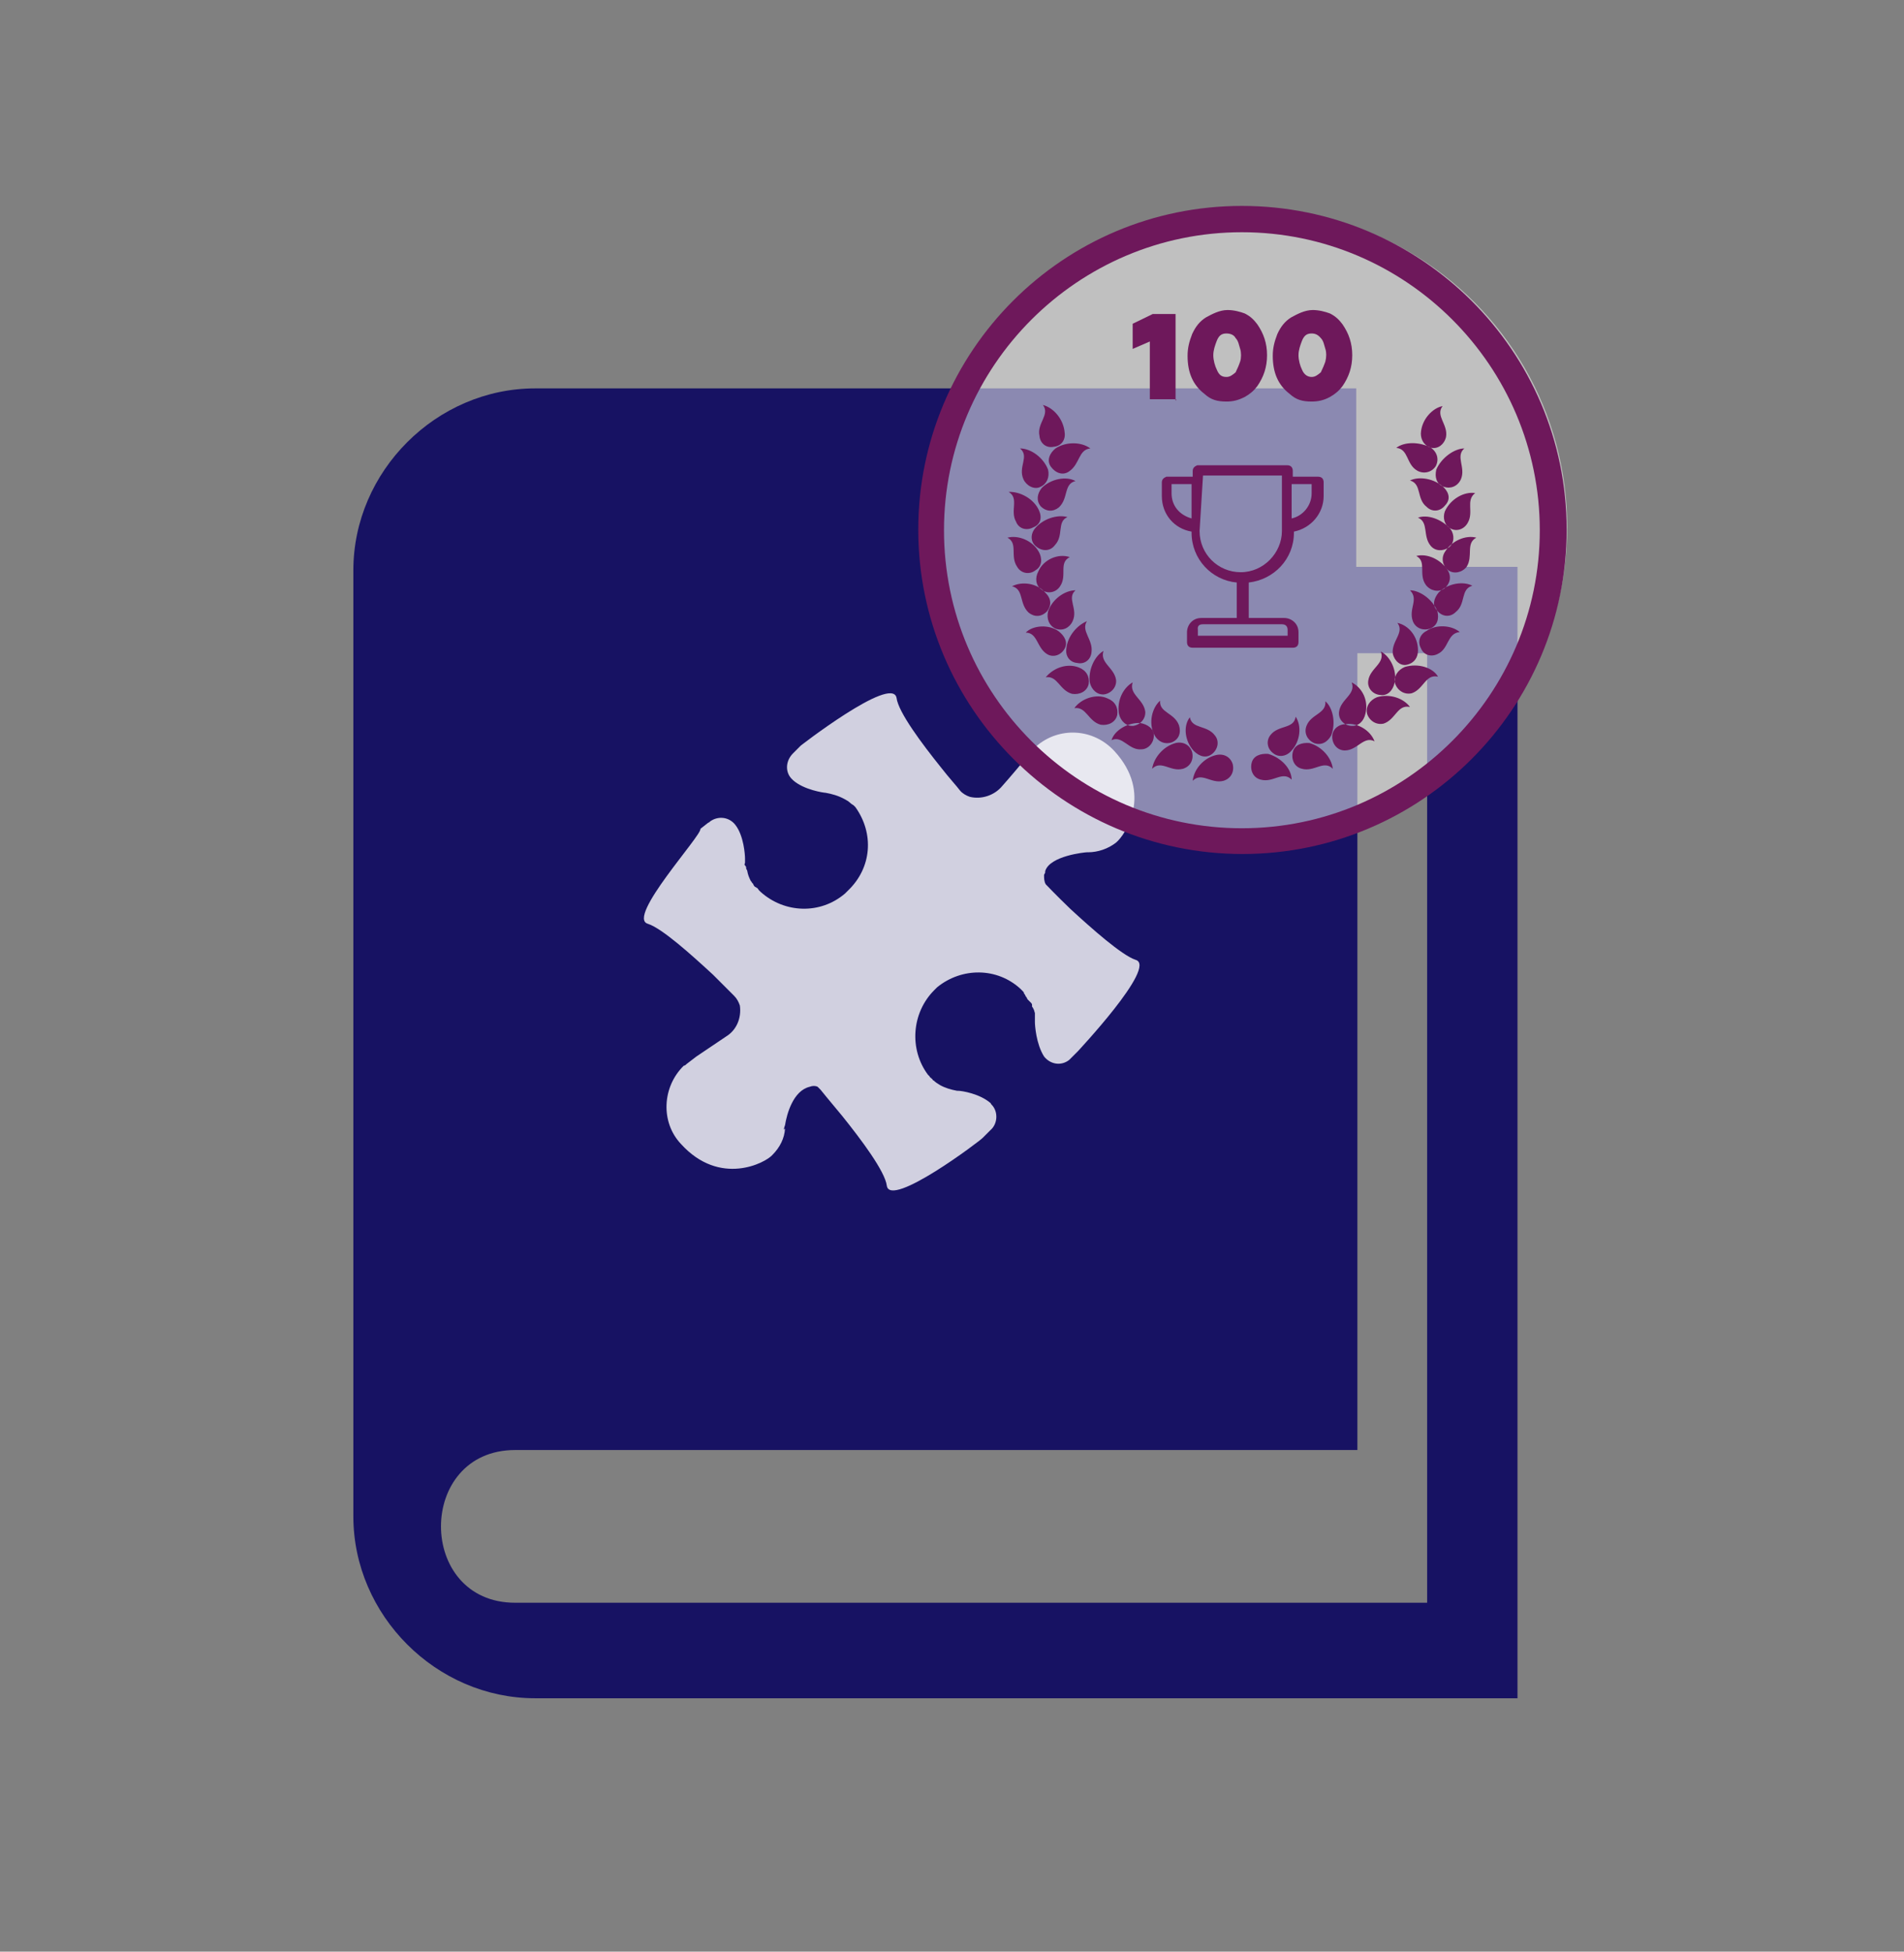
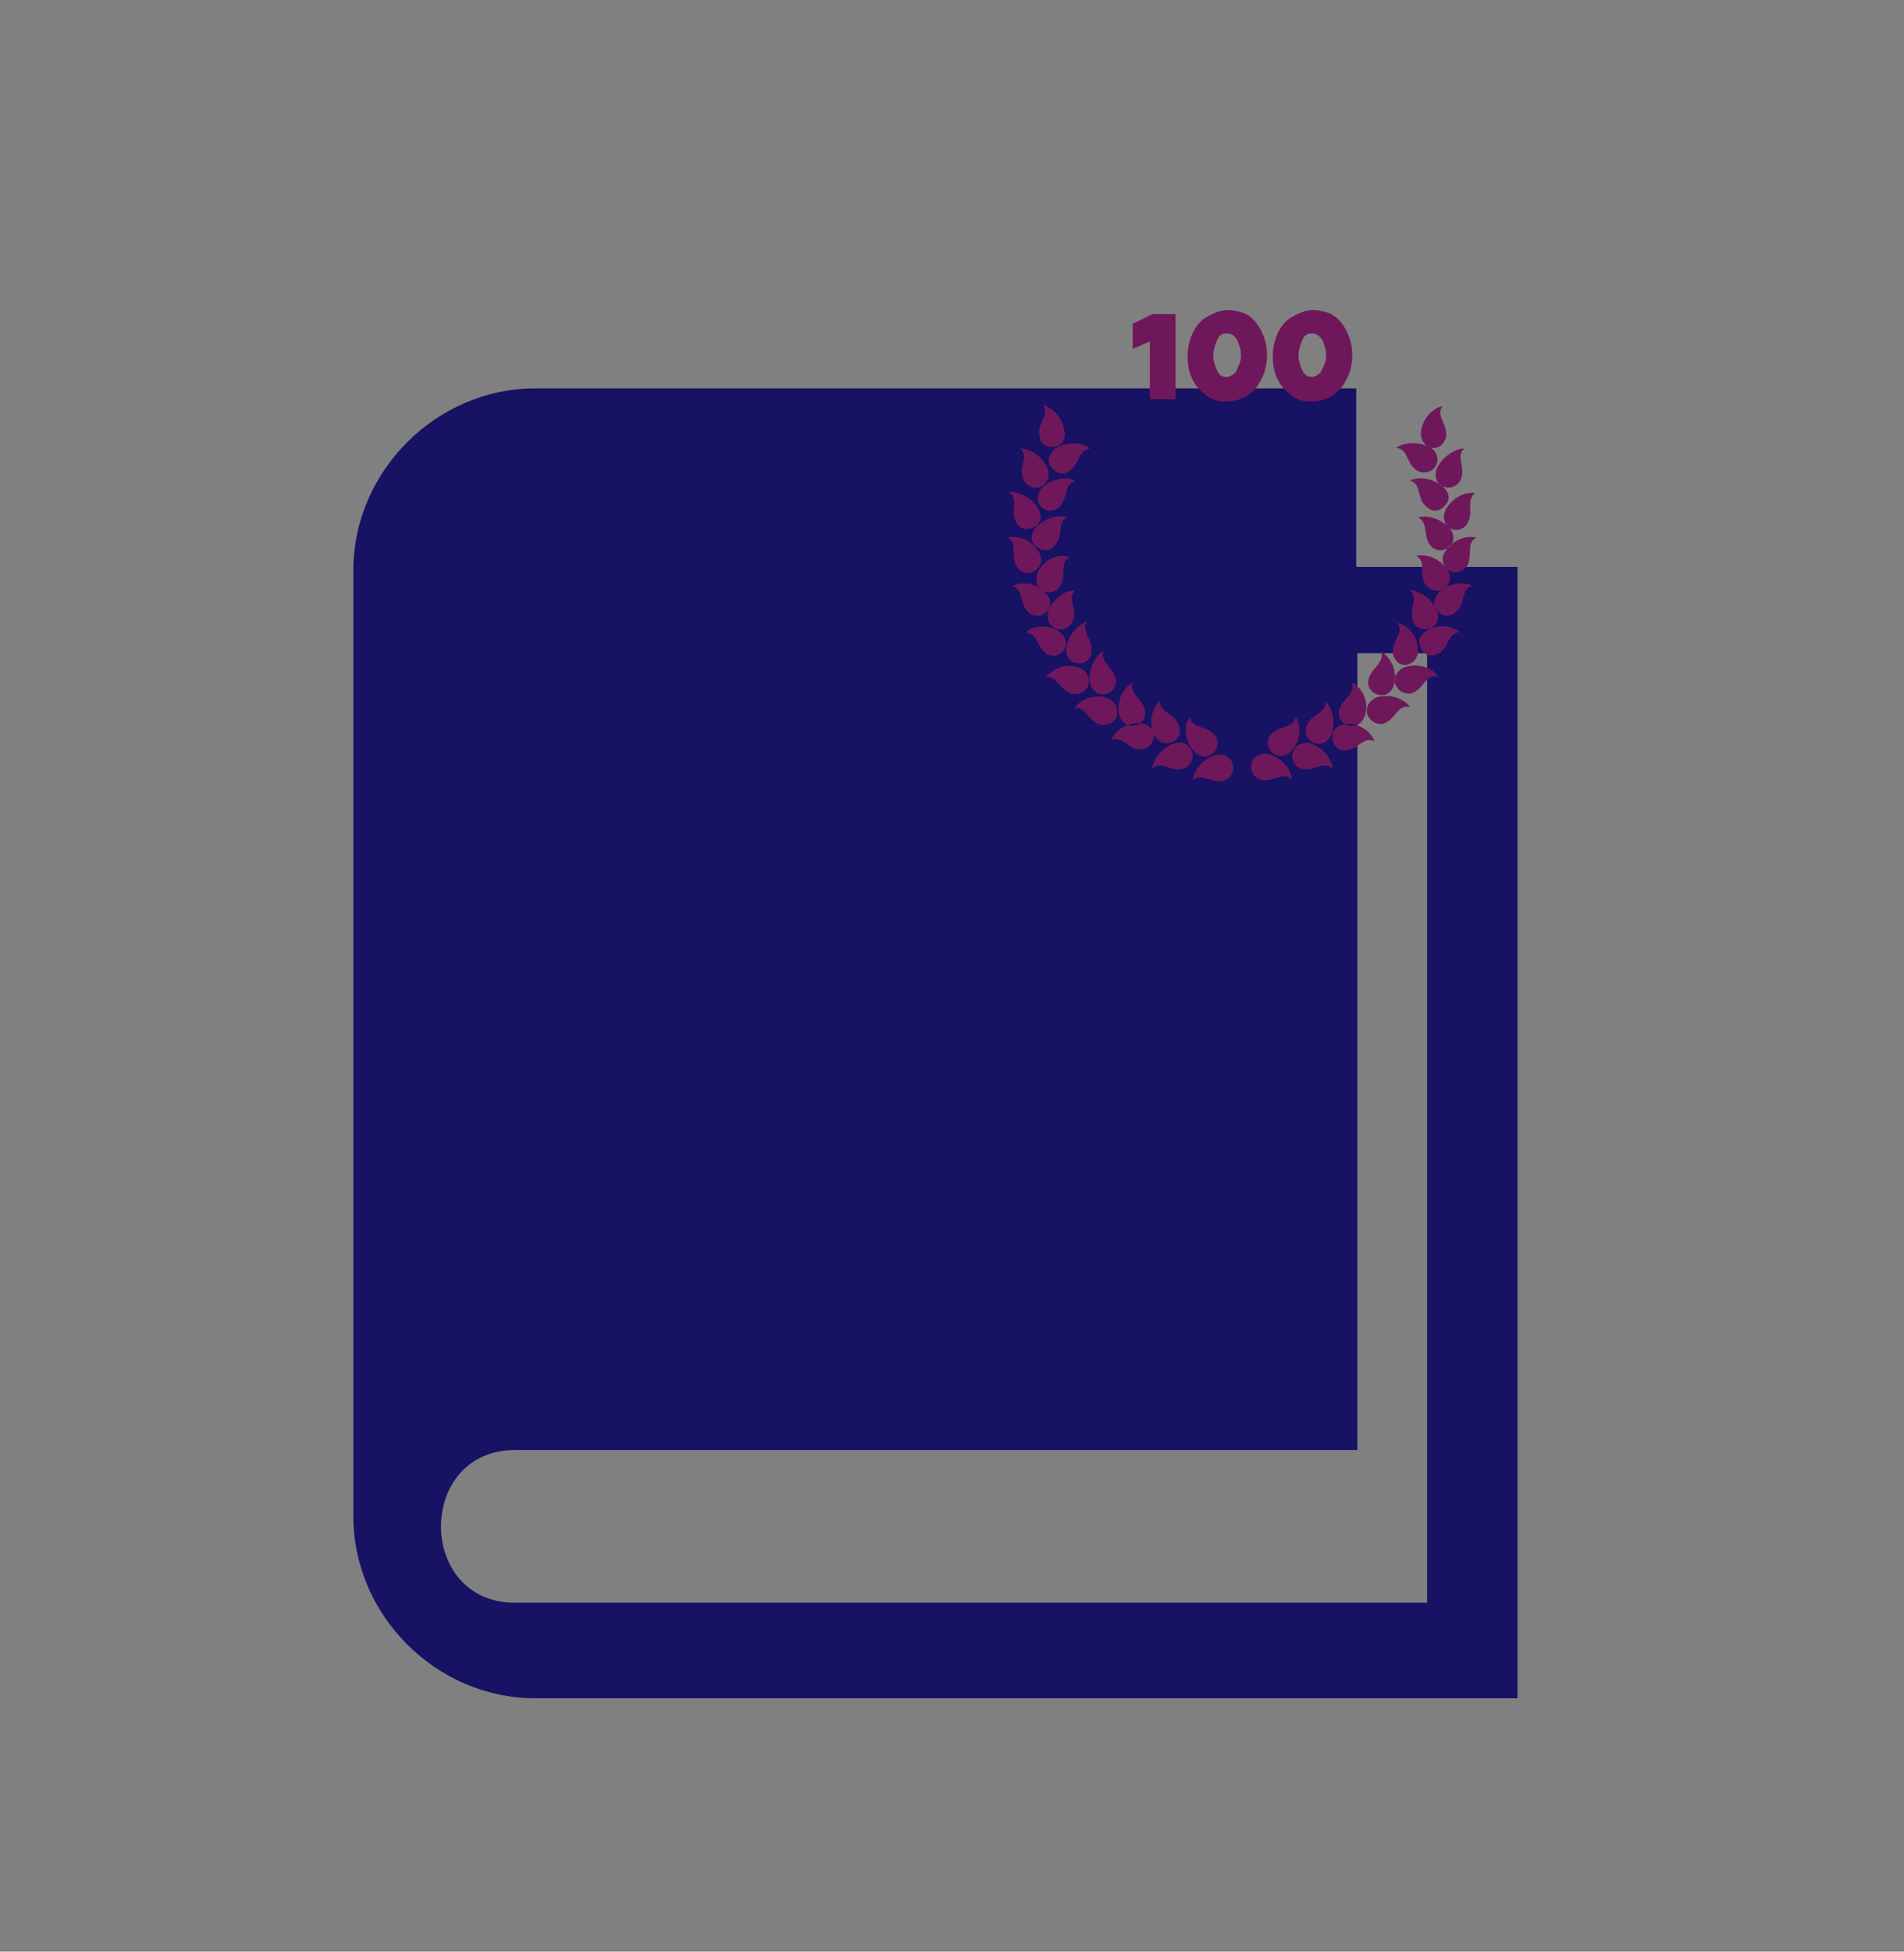
<svg xmlns="http://www.w3.org/2000/svg" id="Слой_1" x="0px" y="0px" viewBox="0 0 333 341.2" xml:space="preserve">
  <rect x="0" y="0" width="333" height="341.2" fill="#808080" stroke="none" />
  <g>
    <path fill="#171263" d="M237.2,99.1V67.9H93.6c-17.3,0-31.8,14.5-31.8,31.8v165.4c0,17.3,14.5,31.8,31.8,31.8h171.8V99.1H237.2z M249.6,253.5v26.7H90.1c-17.3,0-17.3-26.7,0-26.7h147.3V114.2h12.2L249.6,253.5L249.6,253.5z" />
-     <path opacity="0.8" fill="#FFFFFF" d="M113.3,161.5c2.5,0.8,7.6,5.4,11.4,8.9c1.6,1.6,2.9,2.9,3.7,3.7 c0.5,0.5,0.8,1.1,1,1.7c0.3,2.2-0.6,4.3-2.4,5.4l-5.2,3.5l0,0l-1.7,1.3c-0.2,0.2-0.3,0.3-0.5,0.3c-3.8,3.7-4.1,9.9-0.5,13.7 c6.8,7.5,14.8,3.3,16,1.9c1.3-1.3,2.1-2.9,2.2-4.6l-0.2,0.2c0,0,0-0.3,0.2-0.8l0,0c0.3-1.9,1.4-6,4.3-6.7c0.5-0.2,1-0.2,1.4,0 l0.5,0.5c0,0,1.7,2.1,3.8,4.6c3.3,4.1,7.5,9.7,7.8,12.2c0.6,4,16.4-7.9,16.8-8.4l0,0l1.3-1.3c1.3-1.1,1.4-3.2,0.3-4.4 c-0.2-0.2-0.2-0.2-0.2-0.3c-1.9-1.7-5.1-2.2-5.7-2.2h-0.2l0,0c-1.1-0.2-2.1-0.5-3-1c-0.5-0.3-0.8-0.5-1.1-0.8 c-0.2,0-0.2-0.2-0.2-0.2c-0.2-0.2-0.3-0.2-0.3-0.3c-0.2,0-0.2-0.2-0.2-0.2l-0.3-0.3c-3.3-4.4-2.9-10.8,1.1-14.8 c0.2-0.2,0.3-0.3,0.5-0.5c4.3-3.5,10.5-3.5,14.6,0.3c0.2,0.2,0.3,0.3,0.3,0.3c0.2,0.2,0.3,0.3,0.3,0.5c0.2,0.2,0.2,0.3,0.3,0.5 c0.2,0.2,0.2,0.3,0.3,0.5l0.2,0.2l0.2,0.2l0.2,0.2c0.2,0.2,0.2,0.3,0.2,0.5v0.2c0.2,0.2,0.2,0.3,0.2,0.3c0.2,0.3,0.2,0.6,0.3,0.8 c0,0.2,0,0.2,0,0.3c0,0.2,0,0.3,0,0.3c0,0.2,0,0.3,0,0.5s0,0.3,0,0.5l0,0l0,0c0,0.5,0.2,3.8,1.6,6c1.1,1.4,3,1.7,4.4,0.6 c0.2-0.2,0.2-0.2,0.3-0.3l1.3-1.3c-0.6,0.6,14-14.8,10-15.9c-2.4-0.8-7.6-5.4-11.4-8.9c-2.5-2.4-4.3-4.3-4.3-4.3l0,0 c-0.3-0.5-0.3-1.1-0.3-1.6c0-0.2,0.2-0.3,0.2-0.5v-0.2c0.8-2.7,7-3.3,7.3-3.3h0.2c1.7,0,3.5-0.6,4.9-1.7c1.6-1.3,6.5-8.6-0.3-16 c-3.7-4-9.7-4.3-13.7-0.8c-0.2,0.2-0.3,0.3-0.5,0.5c-0.3,0.3-0.8,0.8-1.3,1.6c-1.1,1.3-2.5,3-4.1,4.8c-1.4,1.7-3.7,2.4-5.7,1.9 c-0.6-0.2-1.3-0.6-1.7-1.1c-0.6-0.8-1.9-2.2-3.3-4c-3.3-4.1-7.5-9.7-7.8-12.2c-0.8-4.1-17.5,8.9-16.8,8.4l-1.3,1.3 c-1.3,1.3-1.4,3.2-0.3,4.4c0.2,0.2,0.2,0.2,0.3,0.3c1.9,1.7,5.4,2.2,5.7,2.2l0,0l0,0c1.1,0.2,2.2,0.5,3.3,1.1 c0.3,0.2,0.6,0.3,0.8,0.5s0.6,0.5,0.8,0.6c0.2,0.2,0.3,0.3,0.3,0.3l0,0c3.3,4.6,2.9,10.6-1.3,14.6c-0.2,0.2-0.3,0.3-0.5,0.5 c-4.3,3.7-10.6,3.5-14.8-0.3l-0.3-0.3l-0.2-0.3L132,155c-0.2-0.2-0.2-0.3-0.3-0.5c-0.2-0.2-0.2-0.2-0.2-0.2c0-0.2-0.2-0.2-0.2-0.3 c-0.3-0.6-0.5-1.1-0.6-1.7c0-0.2-0.2-0.3-0.2-0.5s0-0.3-0.2-0.5s0-0.3,0-0.5s0-0.3,0-0.5v-0.2c0-0.6-0.2-4-1.7-5.9 c-1.1-1.4-3-1.6-4.4-0.6c-0.2,0.2-0.2,0.2-0.3,0.2l-1.4,1.1l0,0C122.8,146,109.5,160.4,113.3,161.5z" />
  </g>
-   <circle opacity="0.5" fill="#FFFFFF" cx="218.5" cy="92.1" r="55.6" />
  <g>
-     <path fill="#6E185B" d="M217.2,36c-31.3,0-56.6,25.4-56.6,56.6s25.4,56.7,56.7,56.7S274,123.9,274,92.6S248.5,36,217.2,36z M217.2,144.8c-28.8,0-52.1-23.4-52.1-52.1s23.4-52.1,52.1-52.1s52.1,23.4,52.1,52.1S245.9,144.8,217.2,144.8z" />
    <g transform="translate(0,-952.362)">
-       <path fill="#6E185B" d="M209.4,1033.7c-0.5,0.2-0.8,0.5-0.8,1v1h-4.4H204c-0.5,0.2-0.8,0.5-0.8,1v2.4c0,3.2,2.2,5.7,5.2,6.2v0.2 c0,4.6,3.5,8.3,7.9,8.7v6.2h-6.2c-1.6,0-2.5,1.3-2.5,2.5v1.7c0,0.6,0.3,1,1,1h17.5c0.6,0,1-0.3,1-1v-1.7c0-1.6-1.3-2.5-2.5-2.5 h-6.2v-6.2c4.4-0.5,7.9-4.1,7.9-8.7v-0.2c3-0.6,5.2-3.2,5.2-6.2v-2.4c0-0.6-0.3-1-1-1h-4.4v-1c0-0.6-0.3-1-1-1H209.4L209.4,1033.7 z M210.4,1035.5h13.8v9.7c0,3.8-3.2,7.2-7.2,7.2s-7.2-3.2-7.2-7.2L210.4,1035.5L210.4,1035.5z M204.9,1037h3.5v6 c-2.1-0.6-3.5-2.2-3.5-4.4V1037z M225.9,1037h3.5v1.6c0,2.2-1.6,4-3.5,4.4V1037z M210.4,1061.5h13.8c0.6,0,1,0.3,1,1v1h-15.7v-1 C209.4,1061.8,209.7,1061.5,210.4,1061.5z" />
-     </g>
+       </g>
    <g>
      <path fill="#6E185B" d="M205.7,69.8h-4.6V59.7l-3,1.3v-4.4l3.5-1.7h4V70h0.1V69.8z" />
      <path fill="#6E185B" d="M214.5,70.2c-1.6,0-2.7-0.3-3.8-1.3c-2.1-1.6-3-3.8-3-6.7c0-1.4,0.3-2.5,0.8-3.8c0.6-1.3,1.3-2.2,2.4-2.9 c1.1-0.6,2.4-1.3,3.8-1.3c1.1,0,2.2,0.3,3,0.6c1,0.5,1.6,1.1,2.2,1.9c1.1,1.6,1.7,3.3,1.7,5.4s-0.6,3.8-1.7,5.4 c-0.6,0.8-1.3,1.4-2.2,1.9C216.5,70,215.6,70.2,214.5,70.2z M214.5,65.9c0.6,0,1-0.3,1.6-0.8c0.3-0.6,0.6-1.3,0.8-1.9 c0.2-0.6,0.2-1.6,0-2.2c-0.2-0.6-0.3-1.4-0.8-1.9c-0.3-0.6-1-0.8-1.6-0.8c-0.8,0-1.3,0.3-1.7,1.3c-0.3,0.8-0.6,1.6-0.6,2.5 s0.3,1.9,0.6,2.5C213.2,65.6,213.7,65.9,214.5,65.9z" />
      <path fill="#6E185B" d="M229.4,70.2c-1.6,0-2.7-0.3-3.8-1.3c-2.1-1.6-3-3.8-3-6.7c0-1.4,0.3-2.5,0.8-3.8c0.6-1.3,1.3-2.2,2.4-2.9 c1.1-0.6,2.4-1.3,3.8-1.3c1.1,0,2.2,0.3,3,0.6c1,0.5,1.6,1.1,2.2,1.9c1.1,1.6,1.7,3.3,1.7,5.4s-0.6,3.8-1.7,5.4 c-0.6,0.8-1.3,1.4-2.2,1.9C231.5,70,230.5,70.2,229.4,70.2z M229.4,65.9c0.6,0,1-0.3,1.6-0.8c0.3-0.6,0.6-1.3,0.8-1.9 c0.2-0.8,0.2-1.6,0-2.2c-0.2-0.6-0.3-1.4-0.8-1.9c-0.5-0.6-1-0.8-1.6-0.8c-0.8,0-1.3,0.3-1.7,1.3c-0.3,0.8-0.6,1.6-0.6,2.5 s0.3,1.9,0.6,2.5C228.1,65.6,228.8,65.9,229.4,65.9z" />
    </g>
    <g>
      <path fill="#6E185B" d="M184.6,78.4c-1,0.8-1.6,2.1-0.8,3.2s2.1,1.6,3.2,0.8c1.9-1.3,1.6-3.8,3.7-4 C189.1,77.2,186.4,77.2,184.6,78.4z M186.2,75.6c0.2,1.3-0.6,2.4-1.9,2.5c-1.3,0.3-2.4-0.6-2.5-1.9c-0.5-2.2,1.9-3.7,0.6-5.4 C184.3,71.3,186,73.3,186.2,75.6z M182.2,85.3c-0.8,1-1,2.2-0.2,3.2c1,1,2.2,1,3.2,0.2c1.7-1.6,0.8-4.1,2.9-4.6 C186.5,83.2,183.8,83.7,182.2,85.3z M183.3,82.1c0.3,1.3-0.2,2.5-1.3,3c-1.1,0.6-2.5-0.2-3-1.3c-1-2.2,1.1-4-0.6-5.4 C180.3,78.4,182.5,80,183.3,82.1z M181,92.4c-0.8,1-0.8,2.4,0.3,3.2c1,0.8,2.4,0.8,3.2-0.3c1.6-1.7,0.3-4.1,2.2-4.9 C184.9,89.9,182.4,90.7,181,92.4z M181.7,89.2c0.6,1.3,0.3,2.5-1,3c-1.1,0.6-2.5,0.3-3-1c-1.1-1.9,0.6-4.1-1.3-5.2 C178.4,85.9,180.8,87.2,181.7,89.2z M181.6,99.9c-0.6,1.1-0.5,2.5,0.6,3.2c1,0.8,2.5,0.5,3.2-0.6c1.3-1.9-0.3-4.1,1.7-5.1 C185.1,96.7,182.5,97.8,181.6,99.9z M181.7,96.5c0.6,1.1,0.6,2.5-0.6,3.2c-1,0.8-2.5,0.6-3.2-0.6c-1.3-1.9,0.2-4.1-1.7-5.1 C178.1,93.5,180.6,94.5,181.7,96.5z M183.3,106.9c-0.3,1.3,0.2,2.5,1.3,3c1.3,0.5,2.5-0.2,3-1.3c1-2.2-1.1-4,0.5-5.4 C186.2,103.2,184,104.8,183.3,106.9z M182.9,103.7c1,1,1,2.2,0.2,3.2c-1,1-2.2,1-3.2,0.2c-1.7-1.6-0.8-4.1-2.9-4.6 C178.7,101.6,181.4,101.9,182.9,103.7z M186.5,113.4c-0.2,1.3,0.6,2.4,1.9,2.5c1.3,0.3,2.4-0.6,2.5-1.9c0.3-2.2-1.9-3.7-0.8-5.4 C188.4,109.3,186.7,111.2,186.5,113.4z M185.2,110.4c1,0.8,1.6,1.9,1,3s-1.9,1.6-3,1c-1.9-1.1-1.7-3.8-3.8-3.8 C180.6,109.3,183.5,109.1,185.2,110.4z M190.6,119.3c0.3,1.3,1.3,2.2,2.5,2.1c1.3-0.2,2.2-1.3,2.1-2.5c-0.3-2.2-2.9-3-2.2-5.1 C191.4,114.7,190.3,117.2,190.6,119.3z M188.7,116.7c1.3,0.5,1.9,1.6,1.7,2.9c-0.3,1.3-1.6,1.9-2.9,1.7c-2.2-0.6-2.5-3.2-4.6-2.9 C184.3,116.7,186.7,115.9,188.7,116.7z M195.7,124.8c0.3,1.3,1.3,2.2,2.5,2.1c1.3-0.2,2.2-1.3,2.1-2.5c-0.3-2.2-2.9-3-2.2-5.1 C196.5,120.2,195.3,122.4,195.7,124.8z M193.7,122.1c1.3,0.5,1.9,1.6,1.7,2.9c-0.3,1.3-1.6,1.9-2.9,1.7c-2.2-0.6-2.5-3.2-4.6-2.9 C189.1,122.1,191.8,121.2,193.7,122.1z M201.9,128.5c0.6,1.1,1.7,1.7,3,1.3c1.3-0.5,1.7-1.7,1.3-3c-0.8-2.2-3.5-2.2-3.3-4.3 C201.5,123.7,200.8,126.4,201.9,128.5z M199.4,126.4c1.3,0.2,2.4,1,2.4,2.2c0,1.3-1,2.4-2.2,2.4c-2.2,0.2-3.3-2.5-5.2-1.6 C194.9,127.7,197.2,126.3,199.4,126.4z M208.8,131.3c1,1,2.2,1.3,3.2,0.5s1.3-2.2,0.5-3.2c-1.4-1.9-4-1.1-4.4-3.2 C206.9,126.9,207.2,129.6,208.8,131.3z M205.6,129.9c1.3-0.3,2.5,0.3,2.9,1.6c0.3,1.3-0.3,2.5-1.6,2.9c-2.2,0.6-3.8-1.6-5.4,0 C201.8,132.5,203.4,130.5,205.6,129.9z M212.7,132c1.3-0.3,2.5,0.3,2.9,1.6c0.3,1.3-0.3,2.5-1.6,2.9c-2.2,0.6-3.8-1.6-5.4,0 C208.8,134.5,210.5,132.5,212.7,132z M244.2,78.3c2.2,0.2,1.7,2.9,3.7,4c1.1,0.6,2.5,0.3,3.2-0.8c0.6-1.1,0.3-2.4-0.8-3.2 C248.3,77.2,245.6,77.2,244.2,78.3z M252.3,71c-1.3,1.7,1,3.2,0.6,5.4c-0.3,1.3-1.4,2.1-2.5,1.9c-1.3-0.3-1.9-1.4-1.9-2.5 C248.6,73.3,250.6,71.3,252.3,71z M246.6,84c2.1,0.6,1.1,3.2,2.9,4.6c1,1,2.4,0.8,3.2-0.2c1-1,0.8-2.2-0.2-3.2 C250.9,83.7,248.3,83.2,246.6,84z M256.1,78.4c-1.6,1.4,0.3,3.3-0.6,5.4c-0.6,1.3-1.9,1.7-3,1.3c-1.3-0.5-1.6-1.7-1.3-3 C252.1,80,254.4,78.4,256.1,78.4z M248,90.5c1.9,0.8,0.8,3.2,2.2,4.9c0.8,1,2.2,1,3.2,0.3c1-0.8,1-2.2,0.3-3.2 C252.1,90.7,249.6,89.9,248,90.5z M258,86.2c-1.7,1.3-0.2,3.3-1.3,5.2c-0.6,1.1-1.9,1.6-3,1s-1.4-1.9-1-3 C253.7,87.2,256.1,85.9,258,86.2z M247.7,97.2c1.9,1,0.3,3.2,1.7,5.1c0.8,1,2.2,1.3,3.2,0.6c1-0.8,1.3-2.1,0.6-3.2 C252,97.8,249.6,96.7,247.7,97.2z M258.2,94c-1.9,1-0.5,3.2-1.7,5.1c-0.8,1-2.2,1.3-3.2,0.6c-1-0.8-1.3-2.1-0.6-3.2 C253.9,94.5,256.4,93.5,258.2,94z M246.6,103.2c1.6,1.6-0.3,3.2,0.5,5.4c0.5,1.3,1.9,1.7,3,1.3c1.3-0.5,1.6-1.7,1.3-3 C250.6,104.8,248.3,103.2,246.6,103.2z M257.5,102.4c-2.1,0.6-1.1,3.2-2.9,4.6c-1,1-2.4,0.8-3.2-0.2c-1-1-0.6-2.2,0.2-3.2 C253.3,101.9,256,101.6,257.5,102.4z M244.4,108.9c1.3,1.7-1.1,3.2-0.8,5.4c0.3,1.3,1.4,2.2,2.5,1.9c1.3-0.3,1.9-1.3,1.9-2.5 C248,111.2,246.3,109.3,244.4,108.9z M255.3,110.5c-2.2,0.2-1.9,2.9-3.8,3.8c-1.1,0.6-2.5,0.3-3-1c-0.6-1.1-0.2-2.4,1-3 C251.2,109.1,253.9,109.3,255.3,110.5z M241.5,113.9c0.8,2.1-1.9,2.9-2.2,5.1c-0.2,1.3,0.8,2.4,2.1,2.5c1.3,0.2,2.2-0.8,2.5-2.1 C244.4,117.2,243.1,114.7,241.5,113.9z M251.5,118.3c-2.2-0.5-2.5,2.2-4.6,2.9c-1.3,0.3-2.5-0.5-2.9-1.7c-0.3-1.3,0.5-2.4,1.7-2.9 C248,115.9,250.6,116.7,251.5,118.3z M236.4,119.3c0.8,2.1-1.9,2.9-2.2,5.1c-0.2,1.3,0.8,2.4,2.1,2.5s2.2-0.8,2.5-2.1 C239.4,122.4,238.2,120.2,236.4,119.3z M246.6,123.6c-2.2-0.5-2.5,2.2-4.6,2.9c-1.3,0.3-2.5-0.5-2.9-1.7c-0.3-1.3,0.5-2.4,1.7-2.9 C243.1,121.2,245.5,122.1,246.6,123.6z M231.8,122.6c0.2,2.2-2.5,2.2-3.3,4.3c-0.5,1.3,0.2,2.5,1.3,3c1.3,0.5,2.4-0.2,3-1.3 C233.7,126.4,233.1,123.7,231.8,122.6z M240.4,129.6c-1.9-1-3,1.6-5.2,1.6c-1.3,0-2.2-1.1-2.2-2.4c0-1.3,1.1-2.2,2.4-2.2 C237.4,126.3,239.7,127.7,240.4,129.6z M226.6,125.3c-0.3,2.2-3,1.4-4.4,3.2c-0.8,1-0.6,2.4,0.5,3.2c1,0.8,2.4,0.5,3.2-0.5 C227.4,129.6,227.7,126.9,226.6,125.3z M233.1,134.4c-1.6-1.6-3.2,0.6-5.4,0c-1.3-0.3-1.9-1.6-1.6-2.9c0.3-1.3,1.6-1.7,2.9-1.6 C231.2,130.5,232.9,132.5,233.1,134.4z M225.9,136.3c-1.6-1.6-3.2,0.6-5.4,0c-1.3-0.3-1.9-1.6-1.6-2.9c0.3-1.3,1.6-1.7,2.9-1.6 C224.2,132.5,225.9,134.5,225.9,136.3z" />
    </g>
  </g>
</svg>